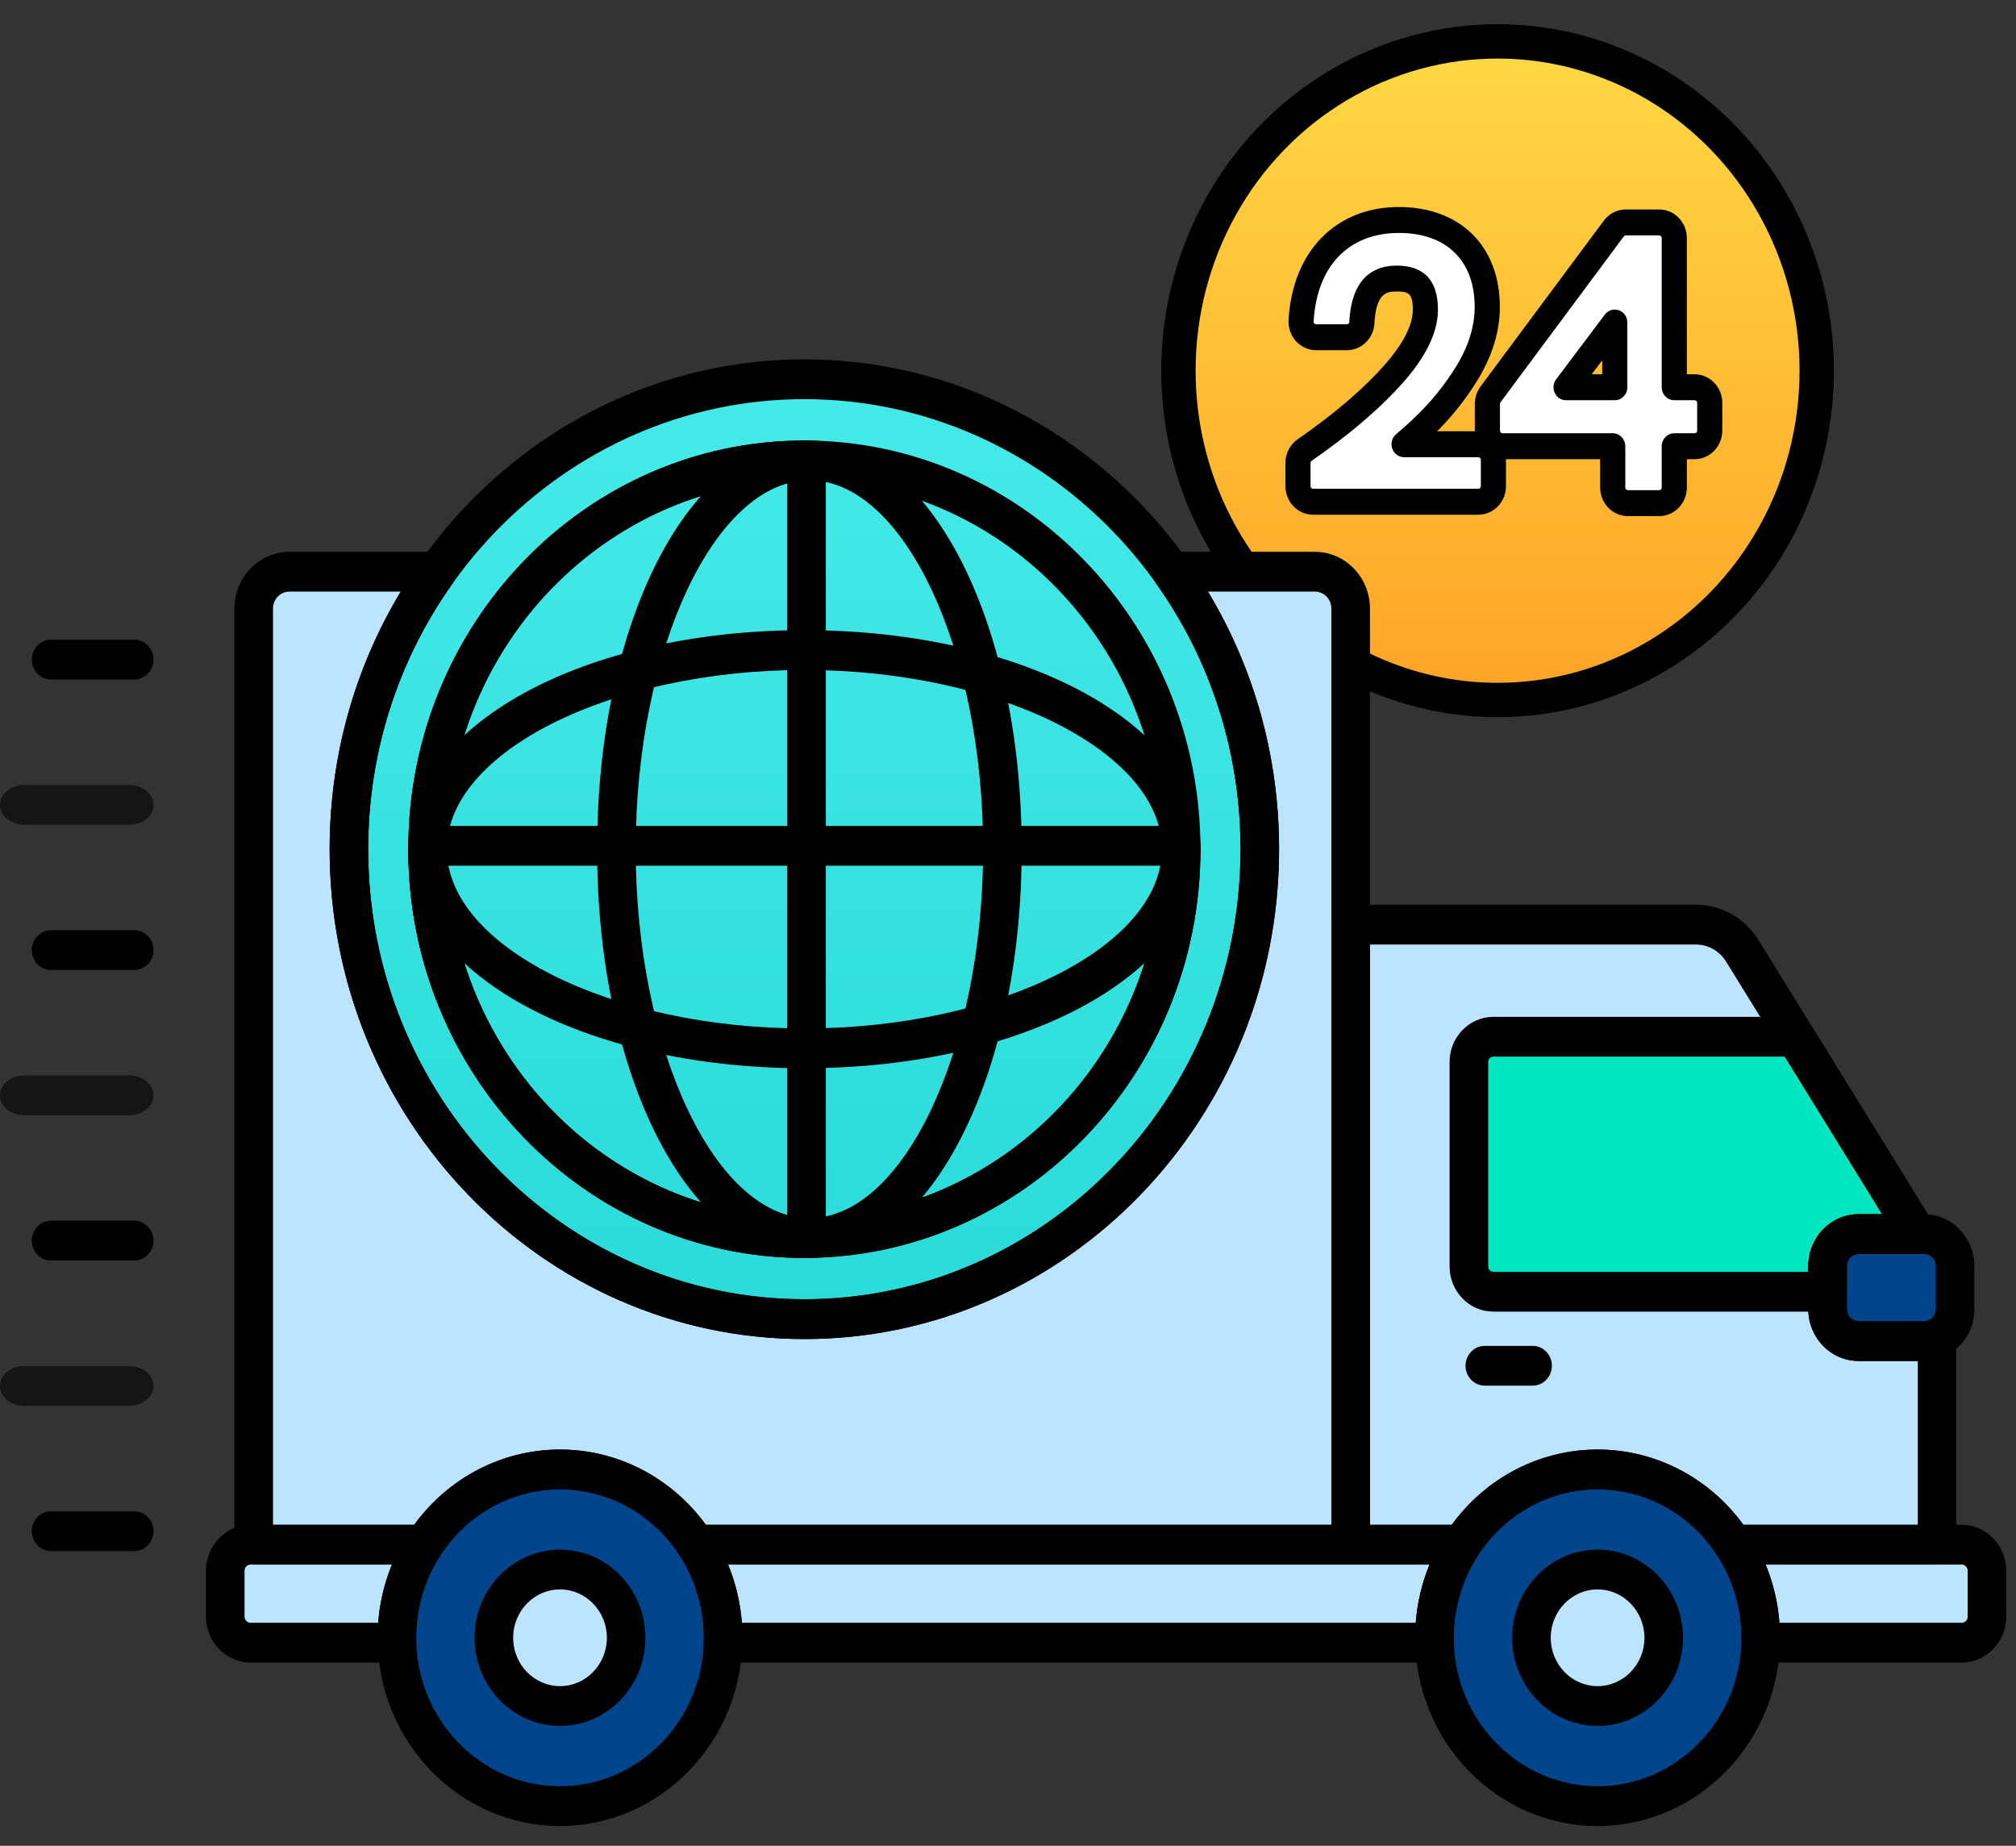
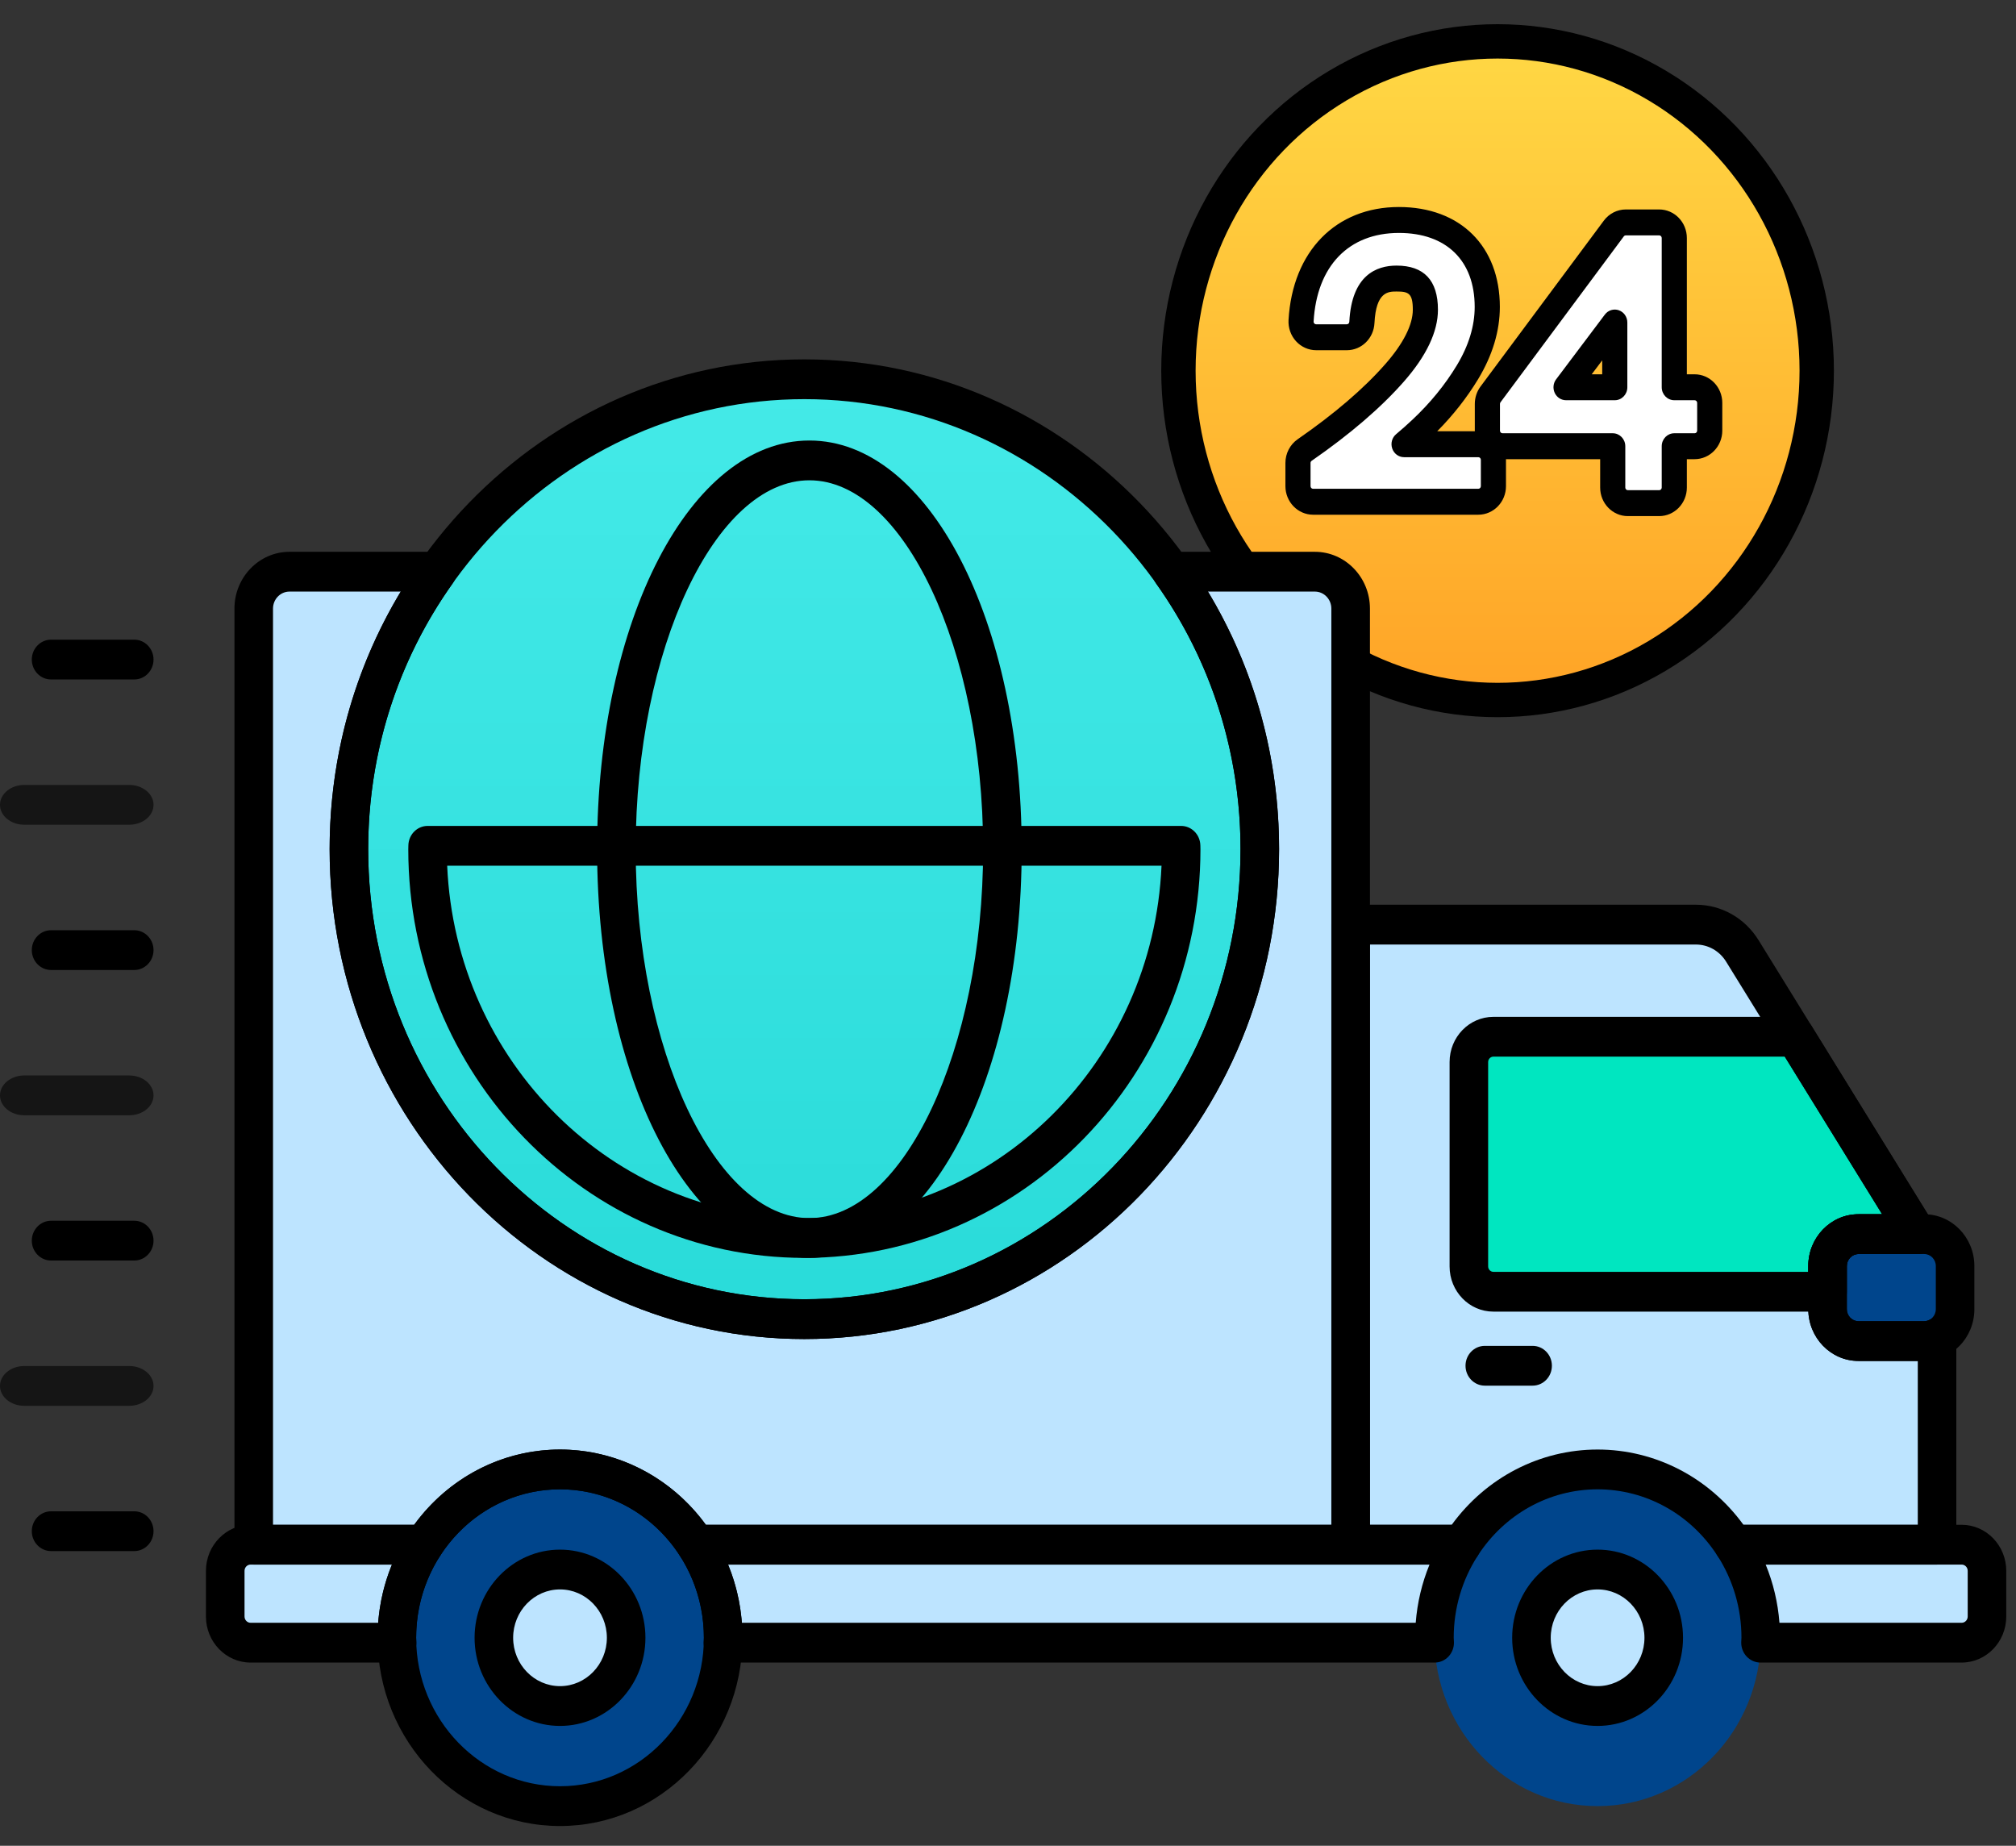
<svg xmlns="http://www.w3.org/2000/svg" width="71px" height="65px" viewBox="0 0 71 65" version="1.1">
  <rect x="0" y="0" width="71" height="65" fill="#333333" stroke="none" />
  <title>Group 16</title>
  <desc>Created with Sketch.</desc>
  <defs>
    <linearGradient x1="50%" y1="0%" x2="50%" y2="231.048%" id="linearGradient-1">
      <stop stop-color="#FFD844" offset="0%" />
      <stop stop-color="#FF5F00" offset="100%" />
    </linearGradient>
    <linearGradient x1="50%" y1="0%" x2="50%" y2="100%" id="linearGradient-2">
      <stop stop-color="#44EAE8" offset="0%" />
      <stop stop-color="#29DBD9" offset="100%" />
    </linearGradient>
  </defs>
  <g id="UX-&amp;-UI-2.0" stroke="none" stroke-width="1" fill="none" fill-rule="evenodd">
    <g id="Sancon-HomePage-/-1440px-/-Option-3" transform="translate(-736, -2120)" fill-rule="nonzero">
      <g id="Group-21" transform="translate(202, 1966)">
        <g id="#The-Sancon-Advantage">
          <g id="Group-17" transform="translate(513, 130)">
            <g id="Group-16" transform="translate(21, 25)">
              <g id="Group-15" transform="translate(41.059, 0)">
                <ellipse id="Oval" stroke="#000000" stroke-width="1.21" fill="url(#linearGradient-1)" cx="11.683" cy="12.054" rx="11.24" ry="11.597" />
                <path d="M11.004,14.643 L8.39,14.643 C8.589,14.476 8.786,14.302 8.981,14.119 C9.634,13.506 10.186,12.83 10.622,12.11 C11.085,11.343 11.32,10.569 11.32,9.808 C11.32,7.828 10.014,6.746 8.209,6.746 C6.347,6.746 4.897,7.962 4.763,10.295 C4.745,10.611 4.989,10.876 5.294,10.876 L6.373,10.876 C6.657,10.876 6.89,10.647 6.905,10.356 C6.964,9.154 7.457,8.809 8.125,8.809 C8.767,8.809 9.141,9.05 9.141,9.907 C9.141,10.563 8.775,11.311 8.055,12.131 C7.272,13.022 6.207,13.936 4.889,14.848 C4.742,14.95 4.654,15.12 4.654,15.303 L4.654,16.12 C4.654,16.424 4.892,16.669 5.186,16.669 L11.004,16.669 C11.298,16.669 11.536,16.424 11.536,16.12 L11.536,15.192 C11.536,14.889 11.298,14.643 11.004,14.643 L11.004,14.643 Z" id="Path" fill="#FFFFFF" />
                <path d="M18.622,12.638 L17.906,12.638 L17.906,7.382 C17.906,7.078 17.668,6.833 17.374,6.833 L16.199,6.833 C16.033,6.833 15.877,6.912 15.776,7.047 L11.434,12.89 C11.363,12.985 11.324,13.103 11.324,13.224 L11.324,14.164 C11.324,14.468 11.562,14.713 11.856,14.713 L15.739,14.713 L15.739,16.17 C15.739,16.473 15.977,16.719 16.271,16.719 L17.375,16.719 C17.668,16.719 17.907,16.473 17.907,16.17 L17.907,14.713 L18.622,14.713 C18.916,14.713 19.154,14.468 19.154,14.164 L19.154,13.187 C19.154,12.884 18.916,12.638 18.622,12.638 L18.622,12.638 Z M14.094,12.638 L15.811,10.358 L15.811,12.638 L14.094,12.638 Z" id="Shape" fill="#FFFFFF" />
                <path d="M11.004,17.126 L5.186,17.126 C4.649,17.126 4.211,16.675 4.211,16.12 L4.211,15.303 C4.211,14.968 4.373,14.655 4.643,14.468 C5.931,13.577 6.969,12.688 7.727,11.824 C8.363,11.102 8.698,10.438 8.698,9.907 C8.698,9.321 8.541,9.266 8.125,9.266 C7.837,9.266 7.402,9.266 7.347,10.379 C7.321,10.914 6.893,11.333 6.374,11.333 L5.294,11.333 C5.027,11.333 4.768,11.218 4.585,11.017 C4.401,10.816 4.305,10.543 4.321,10.268 C4.46,7.851 5.986,6.29 8.209,6.29 C10.368,6.29 11.763,7.671 11.763,9.808 C11.763,10.656 11.505,11.512 10.998,12.352 C10.603,13.003 10.12,13.619 9.557,14.187 L11.004,14.187 C11.542,14.187 11.979,14.638 11.979,15.192 L11.979,16.121 C11.979,16.675 11.542,17.126 11.004,17.126 Z M8.125,8.353 C9.093,8.353 9.583,8.875 9.583,9.907 C9.583,10.68 9.179,11.531 8.383,12.438 C7.576,13.356 6.484,14.294 5.136,15.227 C5.111,15.244 5.096,15.272 5.096,15.303 L5.096,16.12 C5.096,16.171 5.136,16.213 5.186,16.213 L11.004,16.213 C11.054,16.213 11.094,16.171 11.094,16.12 L11.094,15.192 C11.094,15.141 11.054,15.1 11.004,15.1 L8.39,15.1 C8.202,15.1 8.035,14.978 7.973,14.796 C7.91,14.613 7.965,14.41 8.111,14.289 C8.304,14.127 8.496,13.957 8.683,13.781 C9.306,13.197 9.832,12.553 10.246,11.868 C10.665,11.176 10.877,10.482 10.877,9.808 C10.877,8.177 9.88,7.203 8.209,7.203 C6.439,7.203 5.316,8.369 5.204,10.322 C5.202,10.355 5.216,10.378 5.228,10.391 C5.241,10.404 5.262,10.42 5.293,10.42 L6.373,10.42 C6.421,10.42 6.46,10.381 6.462,10.332 C6.544,8.696 7.412,8.353 8.125,8.353 L8.125,8.353 Z" id="Shape" fill="#000000" />
                <path d="M17.374,17.175 L16.271,17.175 C15.733,17.175 15.296,16.724 15.296,16.17 L15.296,15.17 L11.856,15.17 C11.318,15.17 10.881,14.719 10.881,14.165 L10.881,13.224 C10.881,13.004 10.952,12.787 11.082,12.612 L15.425,6.77 C15.608,6.523 15.897,6.376 16.198,6.376 L17.374,6.376 C17.912,6.376 18.349,6.827 18.349,7.382 L18.349,12.181 L18.622,12.181 C19.159,12.181 19.597,12.632 19.597,13.187 L19.597,14.165 C19.597,14.719 19.159,15.17 18.622,15.17 L18.349,15.17 L18.349,16.17 C18.349,16.724 17.912,17.175 17.374,17.175 L17.374,17.175 Z M16.199,7.289 C16.171,7.289 16.144,7.303 16.128,7.325 L11.785,13.168 C11.773,13.184 11.767,13.204 11.767,13.224 L11.767,14.165 C11.767,14.216 11.807,14.257 11.856,14.257 L15.739,14.257 C15.983,14.257 16.181,14.461 16.181,14.714 L16.181,16.17 C16.181,16.221 16.222,16.262 16.271,16.262 L17.375,16.262 C17.424,16.262 17.464,16.221 17.464,16.17 L17.464,14.714 C17.464,14.461 17.662,14.257 17.907,14.257 L18.622,14.257 C18.672,14.257 18.712,14.216 18.712,14.165 L18.712,13.187 C18.712,13.136 18.672,13.094 18.622,13.094 L17.907,13.094 C17.662,13.094 17.464,12.89 17.464,12.638 L17.464,7.382 C17.464,7.331 17.424,7.289 17.375,7.289 L16.199,7.289 Z M15.811,13.094 L14.094,13.094 C13.925,13.094 13.771,12.995 13.697,12.839 C13.623,12.682 13.641,12.495 13.745,12.358 L15.461,10.078 C15.577,9.923 15.776,9.863 15.954,9.926 C16.133,9.989 16.253,10.162 16.253,10.358 L16.253,12.638 C16.253,12.89 16.055,13.094 15.811,13.094 L15.811,13.094 Z M14.998,12.181 L15.368,12.181 L15.368,11.69 L14.998,12.181 Z" id="Shape" fill="#000000" />
              </g>
              <g id="global-shipping" transform="translate(0, 11.556)">
                <path d="M13.976,45.119 C13.976,43.906 14.331,42.779 14.936,41.84 L8.826,41.84 C8.333,41.84 7.932,42.253 7.932,42.762 L7.932,44.37 C7.932,44.879 8.332,45.292 8.826,45.292 L13.985,45.292 C13.984,45.234 13.976,45.177 13.976,45.119 L13.976,45.119 Z" id="Path" fill="#BDE4FF" />
                <path d="M28.328,33.898 C19.484,33.898 12.288,26.474 12.288,17.349 C12.288,8.223 19.484,0.8 28.328,0.8 C37.173,0.8 44.368,8.223 44.368,17.349 C44.368,26.474 37.173,33.898 28.328,33.898 Z" id="Path" fill="url(#linearGradient-2)" />
                <ellipse id="Oval" fill="#00458C" cx="56.264" cy="45.119" rx="5.746" ry="5.928" />
                <ellipse id="Oval" fill="#00458C" cx="19.723" cy="45.119" rx="5.746" ry="5.928" />
                <g id="Group" transform="translate(24.48, 19.898)" fill="#BDE4FF">
                  <path d="M0.98,25.393 L26.047,25.393 C26.045,25.336 26.038,25.279 26.038,25.221 C26.038,24.008 26.393,22.882 26.998,21.942 L0.028,21.942 C0.634,22.882 0.988,24.008 0.988,25.221 C0.988,25.279 0.981,25.336 0.98,25.393 Z" id="Path" />
-                   <path d="M44.605,21.942 L36.57,21.942 C37.176,22.882 37.53,24.008 37.53,25.221 C37.53,25.279 37.523,25.335 37.522,25.393 L44.605,25.393 C45.098,25.393 45.498,24.981 45.498,24.472 L45.498,22.864 C45.498,22.355 45.098,21.942 44.605,21.942 L44.605,21.942 Z" id="Path" />
+                   <path d="M44.605,21.942 L36.57,21.942 C37.176,22.882 37.53,24.008 37.53,25.221 C37.53,25.279 37.523,25.335 37.522,25.393 L44.605,25.393 C45.098,25.393 45.498,24.981 45.498,24.472 C45.498,22.355 45.098,21.942 44.605,21.942 L44.605,21.942 Z" id="Path" />
                  <path d="M43.286,14.772 L40.972,14.772 C40.371,14.772 39.883,14.27 39.883,13.649 L39.883,12.13 C39.883,11.51 40.37,11.007 40.972,11.007 L43.043,11.007 L36.883,1.034 C36.526,0.457 35.909,0.107 35.245,0.107 L23.088,0.107 L23.088,21.942 L26.998,21.942 C28.028,20.346 29.786,19.293 31.784,19.293 C33.782,19.293 35.541,20.346 36.57,21.942 L43.739,21.942 L43.739,14.668 C43.601,14.733 43.449,14.772 43.286,14.772 L43.286,14.772 Z" id="Path" />
                </g>
                <path d="M46.309,7.577 L41.262,7.577 C43.213,10.318 44.368,13.696 44.368,17.349 C44.368,26.474 37.173,33.898 28.328,33.898 C19.484,33.898 12.288,26.474 12.288,17.349 C12.288,13.696 13.443,10.317 15.394,7.577 L10.195,7.577 C9.499,7.577 8.936,8.158 8.936,8.876 L8.936,41.84 L14.936,41.84 C15.966,40.244 17.724,39.191 19.722,39.191 C21.72,39.191 23.478,40.244 24.508,41.84 L47.567,41.84 L47.567,8.876 C47.568,8.158 47.004,7.577 46.309,7.577 Z" id="Path" fill="#BDE4FF" />
                <ellipse id="Oval" fill="#BDE4FF" cx="56.264" cy="45.119" rx="2.329" ry="2.403" />
                <ellipse id="Oval" fill="#BDE4FF" cx="19.723" cy="45.119" rx="2.329" ry="2.403" />
                <path d="M64.363,32.028 C64.363,31.408 64.851,30.905 65.452,30.905 L67.523,30.905 L63.23,23.953 L52.593,23.953 C52.119,23.953 51.731,24.354 51.731,24.843 L51.731,32.043 C51.731,32.532 52.119,32.932 52.593,32.932 L64.364,32.932 L64.364,32.028 L64.363,32.028 Z" id="Path" fill="#00E6C0" />
                <path d="M67.766,30.905 L65.452,30.905 C64.851,30.905 64.363,31.408 64.363,32.028 L64.363,33.547 C64.363,34.168 64.851,34.671 65.452,34.671 L67.766,34.671 C68.368,34.671 68.855,34.168 68.855,33.547 L68.855,32.028 C68.855,31.408 68.368,30.905 67.766,30.905 Z" id="Path" fill="#00458C" />
-                 <path d="M56.264,51.748 C52.722,51.748 49.839,48.774 49.839,45.119 C49.839,41.463 52.722,38.49 56.264,38.49 C59.807,38.49 62.689,41.463 62.689,45.119 C62.689,48.774 59.807,51.748 56.264,51.748 Z M56.264,39.891 C53.47,39.891 51.198,42.236 51.198,45.119 C51.198,48.001 53.471,50.347 56.264,50.347 C59.058,50.347 61.331,48.001 61.331,45.119 C61.331,42.236 59.058,39.891 56.264,39.891 Z" id="Shape" fill="#000000" />
                <path d="M19.723,51.748 C16.18,51.748 13.298,48.774 13.298,45.119 C13.298,41.463 16.18,38.49 19.723,38.49 C23.265,38.49 26.148,41.463 26.148,45.119 C26.148,48.774 23.265,51.748 19.723,51.748 Z M19.723,39.891 C16.929,39.891 14.656,42.236 14.656,45.119 C14.656,48.001 16.929,50.347 19.723,50.347 C22.516,50.347 24.79,48.001 24.79,45.119 C24.79,42.236 22.517,39.891 19.723,39.891 Z" id="Shape" fill="#000000" />
                <path d="M50.527,45.992 L25.46,45.992 C25.277,45.992 25.101,45.915 24.973,45.78 C24.845,45.644 24.776,45.461 24.781,45.272 C24.782,45.236 24.784,45.202 24.787,45.167 C24.788,45.151 24.789,45.135 24.789,45.119 C24.789,44.087 24.496,43.087 23.943,42.228 C23.804,42.013 23.792,41.737 23.91,41.51 C24.028,41.282 24.258,41.14 24.508,41.14 L51.478,41.14 C51.728,41.14 51.959,41.282 52.077,41.51 C52.195,41.737 52.182,42.014 52.044,42.228 C51.49,43.087 51.197,44.087 51.197,45.119 C51.197,45.136 51.199,45.152 51.2,45.168 C51.202,45.203 51.204,45.237 51.205,45.272 C51.211,45.461 51.141,45.644 51.013,45.78 C50.886,45.915 50.71,45.992 50.527,45.992 L50.527,45.992 Z M26.127,44.591 L49.859,44.591 C49.914,43.882 50.078,43.191 50.345,42.541 L25.642,42.541 C25.909,43.191 26.073,43.882 26.127,44.591 Z" id="Shape" fill="#000000" />
                <path d="M69.085,45.992 L62.002,45.992 C61.818,45.992 61.643,45.915 61.515,45.78 C61.387,45.644 61.318,45.461 61.323,45.272 C61.324,45.236 61.326,45.202 61.328,45.167 C61.329,45.151 61.331,45.135 61.331,45.119 C61.331,44.086 61.038,43.087 60.485,42.228 C60.346,42.013 60.333,41.737 60.451,41.51 C60.57,41.282 60.8,41.14 61.05,41.14 L69.085,41.14 C69.952,41.14 70.657,41.868 70.657,42.762 L70.657,44.37 C70.657,45.264 69.952,45.992 69.085,45.992 L69.085,45.992 Z M62.669,44.591 L69.085,44.591 C69.203,44.591 69.299,44.492 69.299,44.37 L69.299,42.762 C69.299,42.64 69.203,42.541 69.085,42.541 L62.184,42.541 C62.451,43.191 62.615,43.882 62.669,44.591 L62.669,44.591 Z" id="Shape" fill="#000000" />
                <path d="M13.985,45.992 L8.826,45.992 C7.959,45.992 7.253,45.264 7.253,44.37 L7.253,42.762 C7.253,41.868 7.959,41.14 8.826,41.14 L14.937,41.14 C15.187,41.14 15.417,41.282 15.535,41.509 C15.654,41.737 15.641,42.013 15.502,42.228 C14.948,43.087 14.656,44.087 14.656,45.118 C14.656,45.136 14.657,45.152 14.659,45.169 C14.661,45.202 14.663,45.236 14.664,45.27 C14.67,45.459 14.601,45.643 14.472,45.779 C14.345,45.915 14.169,45.992 13.985,45.992 L13.985,45.992 Z M8.826,42.541 C8.708,42.541 8.612,42.64 8.612,42.762 L8.612,44.37 C8.612,44.492 8.708,44.591 8.826,44.591 L13.318,44.591 C13.372,43.882 13.536,43.191 13.803,42.541 L8.826,42.541 Z" id="Shape" fill="#000000" />
                <path d="M68.22,42.541 L61.05,42.541 C60.823,42.541 60.61,42.424 60.484,42.228 C59.54,40.765 57.963,39.891 56.264,39.891 C54.565,39.891 52.987,40.765 52.043,42.228 C51.917,42.424 51.705,42.541 51.478,42.541 L47.567,42.541 C47.192,42.541 46.888,42.227 46.888,41.84 L46.888,20.005 C46.888,19.618 47.192,19.304 47.567,19.304 L59.725,19.304 C60.625,19.304 61.451,19.772 61.935,20.555 L68.095,30.528 C68.228,30.744 68.237,31.018 68.118,31.242 C67.998,31.466 67.77,31.606 67.522,31.606 L65.451,31.606 C65.226,31.606 65.042,31.796 65.042,32.028 L65.042,33.547 C65.042,33.78 65.226,33.97 65.451,33.97 L67.766,33.97 C67.822,33.97 67.878,33.957 67.935,33.929 C68.145,33.83 68.39,33.847 68.585,33.976 C68.78,34.105 68.898,34.327 68.898,34.566 L68.898,41.84 C68.899,42.227 68.595,42.541 68.22,42.541 L68.22,42.541 Z M61.401,41.14 L67.541,41.14 L67.541,35.371 L65.452,35.371 C64.478,35.371 63.685,34.553 63.685,33.547 L63.685,32.028 C63.685,31.022 64.478,30.204 65.452,30.204 L66.285,30.204 L60.79,21.308 C60.557,20.931 60.159,20.706 59.725,20.706 L48.247,20.706 L48.247,41.14 L51.127,41.14 C52.34,39.474 54.234,38.49 56.264,38.49 C58.295,38.49 60.189,39.474 61.401,41.14 L61.401,41.14 Z" id="Shape" fill="#000000" />
                <path d="M53.976,36.24 L52.292,36.24 C51.917,36.24 51.613,35.926 51.613,35.539 C51.613,35.152 51.917,34.839 52.292,34.839 L53.976,34.839 C54.352,34.839 54.655,35.152 54.655,35.539 C54.655,35.926 54.352,36.24 53.976,36.24 Z" id="Path" fill="#000000" />
                <path d="M4.551,26.719 L0.856,26.719 C0.383,26.719 0,26.405 0,26.018 C0,25.631 0.383,25.317 0.856,25.317 L4.551,25.317 C5.024,25.317 5.407,25.631 5.407,26.018 C5.407,26.405 5.024,26.719 4.551,26.719 Z" id="Path" fill="#000000" opacity="0.594" />
                <path d="M4.728,31.834 L1.799,31.834 C1.424,31.834 1.12,31.521 1.12,31.134 C1.12,30.747 1.424,30.433 1.799,30.433 L4.728,30.433 C5.103,30.433 5.407,30.747 5.407,31.134 C5.407,31.521 5.103,31.834 4.728,31.834 Z" id="Path" fill="#000000" />
                <path d="M4.551,36.95 L0.856,36.95 C0.383,36.95 -7.10542736e-14,36.637 -7.10542736e-14,36.25 C-7.10542736e-14,35.863 0.383,35.549 0.856,35.549 L4.551,35.549 C5.024,35.549 5.407,35.863 5.407,36.25 C5.407,36.637 5.024,36.95 4.551,36.95 Z" id="Path" fill="#000000" opacity="0.594" />
                <path d="M4.728,11.372 L1.799,11.372 C1.424,11.372 1.12,11.058 1.12,10.671 C1.12,10.284 1.424,9.97 1.799,9.97 L4.728,9.97 C5.103,9.97 5.407,10.284 5.407,10.671 C5.407,11.058 5.103,11.372 4.728,11.372 Z" id="Path" fill="#000000" />
                <path d="M4.551,16.487 L0.856,16.487 C0.383,16.487 -7.10542736e-14,16.174 -7.10542736e-14,15.787 C-7.10542736e-14,15.4 0.383,15.086 0.856,15.086 L4.551,15.086 C5.024,15.086 5.407,15.4 5.407,15.787 C5.407,16.174 5.024,16.487 4.551,16.487 Z" id="Path" fill="#000000" opacity="0.594" />
                <path d="M4.728,21.603 L1.799,21.603 C1.424,21.603 1.12,21.289 1.12,20.902 C1.12,20.515 1.424,20.202 1.799,20.202 L4.728,20.202 C5.103,20.202 5.407,20.515 5.407,20.902 C5.407,21.289 5.103,21.603 4.728,21.603 Z" id="Path" fill="#000000" />
                <path d="M4.728,42.066 L1.799,42.066 C1.424,42.066 1.12,41.752 1.12,41.365 C1.12,40.978 1.424,40.665 1.799,40.665 L4.728,40.665 C5.103,40.665 5.407,40.978 5.407,41.365 C5.407,41.752 5.103,42.066 4.728,42.066 Z" id="Path" fill="#000000" />
                <path d="M28.328,34.599 C19.109,34.599 11.609,26.861 11.609,17.349 C11.609,7.837 19.109,0.099 28.328,0.099 C37.547,0.099 45.047,7.837 45.047,17.349 C45.047,26.861 37.547,34.599 28.328,34.599 Z M28.328,1.5 C19.858,1.5 12.967,8.61 12.967,17.349 C12.967,26.088 19.858,33.198 28.328,33.198 C36.799,33.198 43.689,26.088 43.689,17.349 C43.689,8.61 36.798,1.5 28.328,1.5 Z" id="Shape" fill="#000000" />
                <path d="M47.568,42.541 L24.508,42.541 C24.281,42.541 24.069,42.424 23.943,42.228 C22.999,40.765 21.421,39.891 19.722,39.891 C18.023,39.891 16.446,40.765 15.502,42.228 C15.376,42.424 15.164,42.541 14.936,42.541 L8.936,42.541 C8.561,42.541 8.257,42.227 8.257,41.84 L8.257,8.876 C8.257,7.773 9.126,6.876 10.195,6.876 L15.394,6.876 C15.65,6.876 15.884,7.025 16,7.26 C16.115,7.496 16.092,7.778 15.941,7.991 C13.996,10.725 12.967,13.961 12.967,17.349 C12.967,26.088 19.858,33.197 28.328,33.197 C36.799,33.197 43.689,26.088 43.689,17.349 C43.689,13.961 42.661,10.725 40.715,7.991 C40.564,7.778 40.541,7.495 40.657,7.26 C40.772,7.025 41.007,6.876 41.262,6.876 L46.309,6.876 C47.377,6.876 48.247,7.773 48.247,8.876 L48.247,41.84 C48.247,42.227 47.943,42.541 47.568,42.541 L47.568,42.541 Z M24.86,41.14 L46.888,41.14 L46.888,8.876 C46.888,8.546 46.628,8.277 46.309,8.277 L42.541,8.277 C44.184,11.002 45.047,14.112 45.047,17.349 C45.047,26.86 37.547,34.599 28.328,34.599 C19.109,34.599 11.609,26.861 11.609,17.349 C11.609,14.112 12.471,11.002 14.114,8.277 L10.195,8.277 C9.875,8.277 9.615,8.546 9.615,8.876 L9.615,41.14 L14.585,41.14 C15.798,39.474 17.692,38.49 19.722,38.49 C21.753,38.49 23.647,39.474 24.86,41.14 Z" id="Shape" fill="#000000" />
-                 <path d="M28.328,31.741 C20.637,31.741 14.379,25.285 14.379,17.349 C14.379,9.413 20.637,2.957 28.328,2.957 C36.02,2.957 42.278,9.413 42.278,17.349 C42.278,25.285 36.02,31.741 28.328,31.741 Z M28.328,4.358 C21.385,4.358 15.737,10.186 15.737,17.349 C15.737,24.512 21.385,30.34 28.328,30.34 C35.271,30.34 40.92,24.512 40.92,17.349 C40.92,10.186 35.271,4.358 28.328,4.358 Z" id="Shape" fill="#000000" />
                <path d="M28.506,31.741 C24.313,31.741 21.029,25.419 21.029,17.349 C21.029,9.278 24.313,2.957 28.506,2.957 C32.698,2.957 35.982,9.279 35.982,17.349 C35.982,25.419 32.698,31.741 28.506,31.741 Z M28.506,4.358 C25.189,4.358 22.388,10.307 22.388,17.349 C22.388,24.39 25.189,30.34 28.506,30.34 C31.822,30.34 34.624,24.39 34.624,17.349 C34.624,10.307 31.822,4.358 28.506,4.358 Z" id="Shape" fill="#000000" />
-                 <path d="M28.328,25.062 C20.506,25.062 14.379,21.674 14.379,17.349 C14.379,13.024 20.506,9.636 28.328,9.636 C36.15,9.636 42.278,13.024 42.278,17.349 C42.278,21.674 36.15,25.062 28.328,25.062 Z M28.328,11.037 C21.503,11.037 15.737,13.927 15.737,17.349 C15.737,20.77 21.503,23.661 28.328,23.661 C35.154,23.661 40.92,20.77 40.92,17.349 C40.92,13.927 35.154,11.037 28.328,11.037 Z" id="Shape" fill="#000000" />
-                 <path d="M28.328,31.741 C20.637,31.741 14.379,25.285 14.379,17.349 C14.379,9.413 20.637,2.957 28.328,2.957 L28.392,2.958 C28.766,2.958 29.084,3.272 29.084,3.659 L29.084,31.039 C29.084,31.423 28.784,31.735 28.412,31.739 L28.328,31.741 Z M27.726,4.373 C21.055,4.705 15.737,10.398 15.737,17.349 C15.737,24.304 21.062,30 27.726,30.325 L27.726,4.373 Z" id="Shape" fill="#000000" />
                <path d="M28.328,31.741 C20.637,31.741 14.379,25.285 14.379,17.349 C14.379,17.319 14.38,17.289 14.381,17.259 L14.382,17.223 C14.386,16.839 14.688,16.529 15.061,16.529 L41.596,16.529 C41.969,16.529 42.272,16.84 42.275,17.225 L42.276,17.26 C42.277,17.29 42.278,17.319 42.278,17.349 C42.278,25.285 36.02,31.741 28.328,31.741 Z M15.749,17.93 C16.045,24.825 21.574,30.34 28.328,30.34 C35.082,30.34 40.611,24.824 40.907,17.93 L15.749,17.93 Z" id="Shape" fill="#000000" />
                <path d="M56.264,48.223 C54.605,48.223 53.256,46.83 53.256,45.119 C53.256,43.407 54.605,42.015 56.264,42.015 C57.923,42.015 59.273,43.407 59.273,45.119 C59.273,46.83 57.923,48.223 56.264,48.223 Z M56.264,43.416 C55.354,43.416 54.614,44.18 54.614,45.119 C54.614,46.058 55.354,46.822 56.264,46.822 C57.174,46.822 57.915,46.058 57.915,45.119 C57.914,44.18 57.174,43.416 56.264,43.416 Z" id="Shape" fill="#000000" />
                <path d="M19.723,48.223 C18.064,48.223 16.714,46.83 16.714,45.119 C16.714,43.407 18.064,42.015 19.723,42.015 C21.381,42.015 22.731,43.407 22.731,45.119 C22.731,46.83 21.381,48.223 19.723,48.223 L19.723,48.223 Z M19.723,43.416 C18.813,43.416 18.072,44.18 18.072,45.119 C18.072,46.058 18.813,46.822 19.723,46.822 C20.633,46.822 21.373,46.058 21.373,45.119 C21.373,44.18 20.633,43.416 19.723,43.416 Z" id="Shape" fill="#000000" />
                <path d="M64.363,33.633 L52.593,33.633 C51.743,33.633 51.052,32.92 51.052,32.043 L51.052,24.843 C51.052,23.966 51.743,23.253 52.593,23.253 L63.229,23.253 C63.461,23.253 63.677,23.376 63.802,23.577 L68.095,30.528 C68.229,30.744 68.237,31.018 68.118,31.242 C67.999,31.466 67.771,31.606 67.523,31.606 L65.452,31.606 C65.226,31.606 65.042,31.796 65.042,32.028 L65.042,32.933 C65.043,33.32 64.739,33.633 64.363,33.633 Z M52.593,24.654 C52.494,24.654 52.41,24.741 52.41,24.843 L52.41,32.043 C52.41,32.145 52.494,32.232 52.593,32.232 L63.684,32.232 L63.684,32.028 C63.684,31.022 64.477,30.204 65.452,30.204 L66.285,30.204 L62.857,24.654 L52.593,24.654 L52.593,24.654 Z" id="Shape" fill="#000000" />
                <path d="M67.766,35.371 L65.452,35.371 C64.477,35.371 63.684,34.553 63.684,33.547 L63.684,32.028 C63.684,31.022 64.477,30.204 65.452,30.204 L67.766,30.204 C68.741,30.204 69.534,31.022 69.534,32.028 L69.534,33.547 C69.534,34.553 68.741,35.371 67.766,35.371 Z M65.452,31.605 C65.226,31.605 65.043,31.795 65.043,32.028 L65.043,33.547 C65.043,33.78 65.226,33.97 65.452,33.97 L67.766,33.97 C67.992,33.97 68.176,33.78 68.176,33.547 L68.176,32.028 C68.176,31.795 67.992,31.605 67.766,31.605 L65.452,31.605 Z" id="Shape" fill="#000000" />
              </g>
            </g>
          </g>
        </g>
      </g>
    </g>
  </g>
</svg>